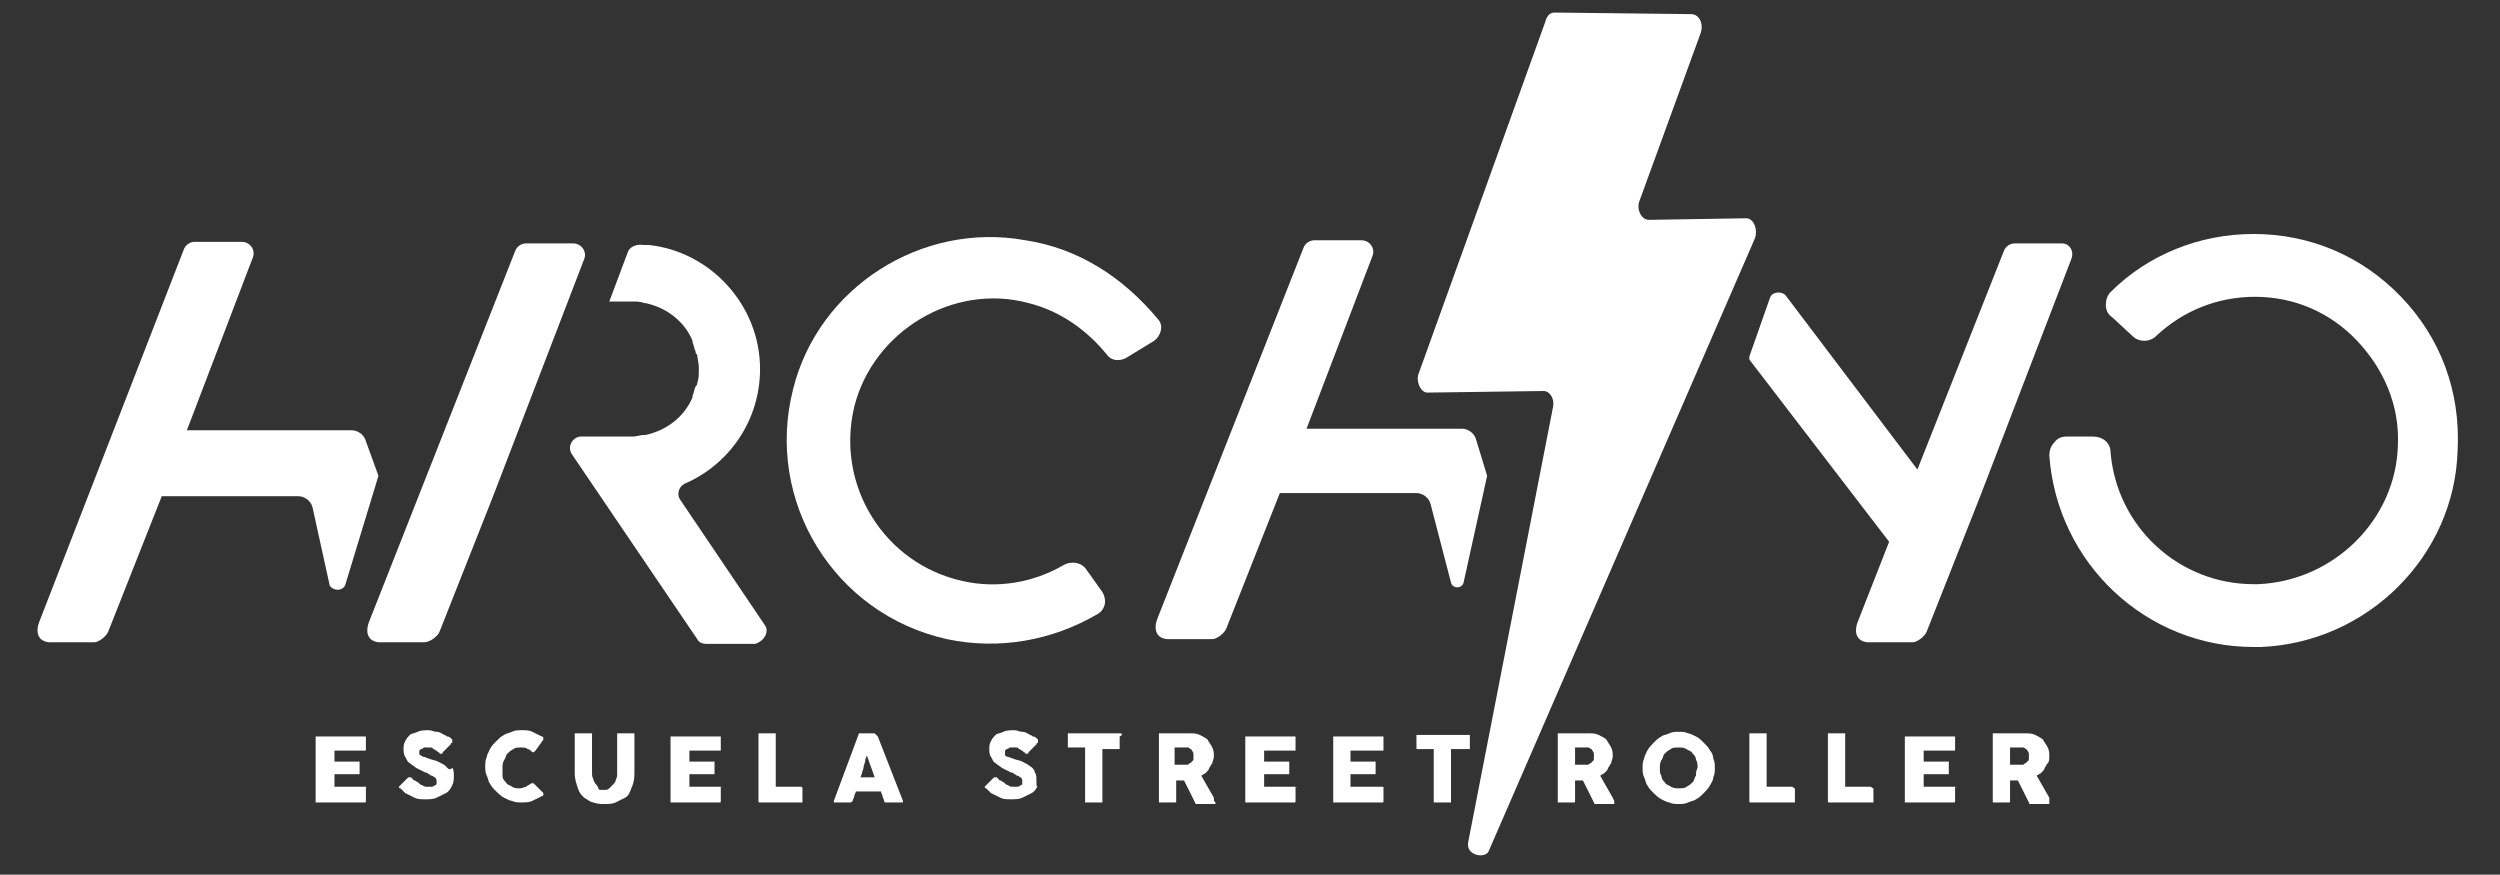
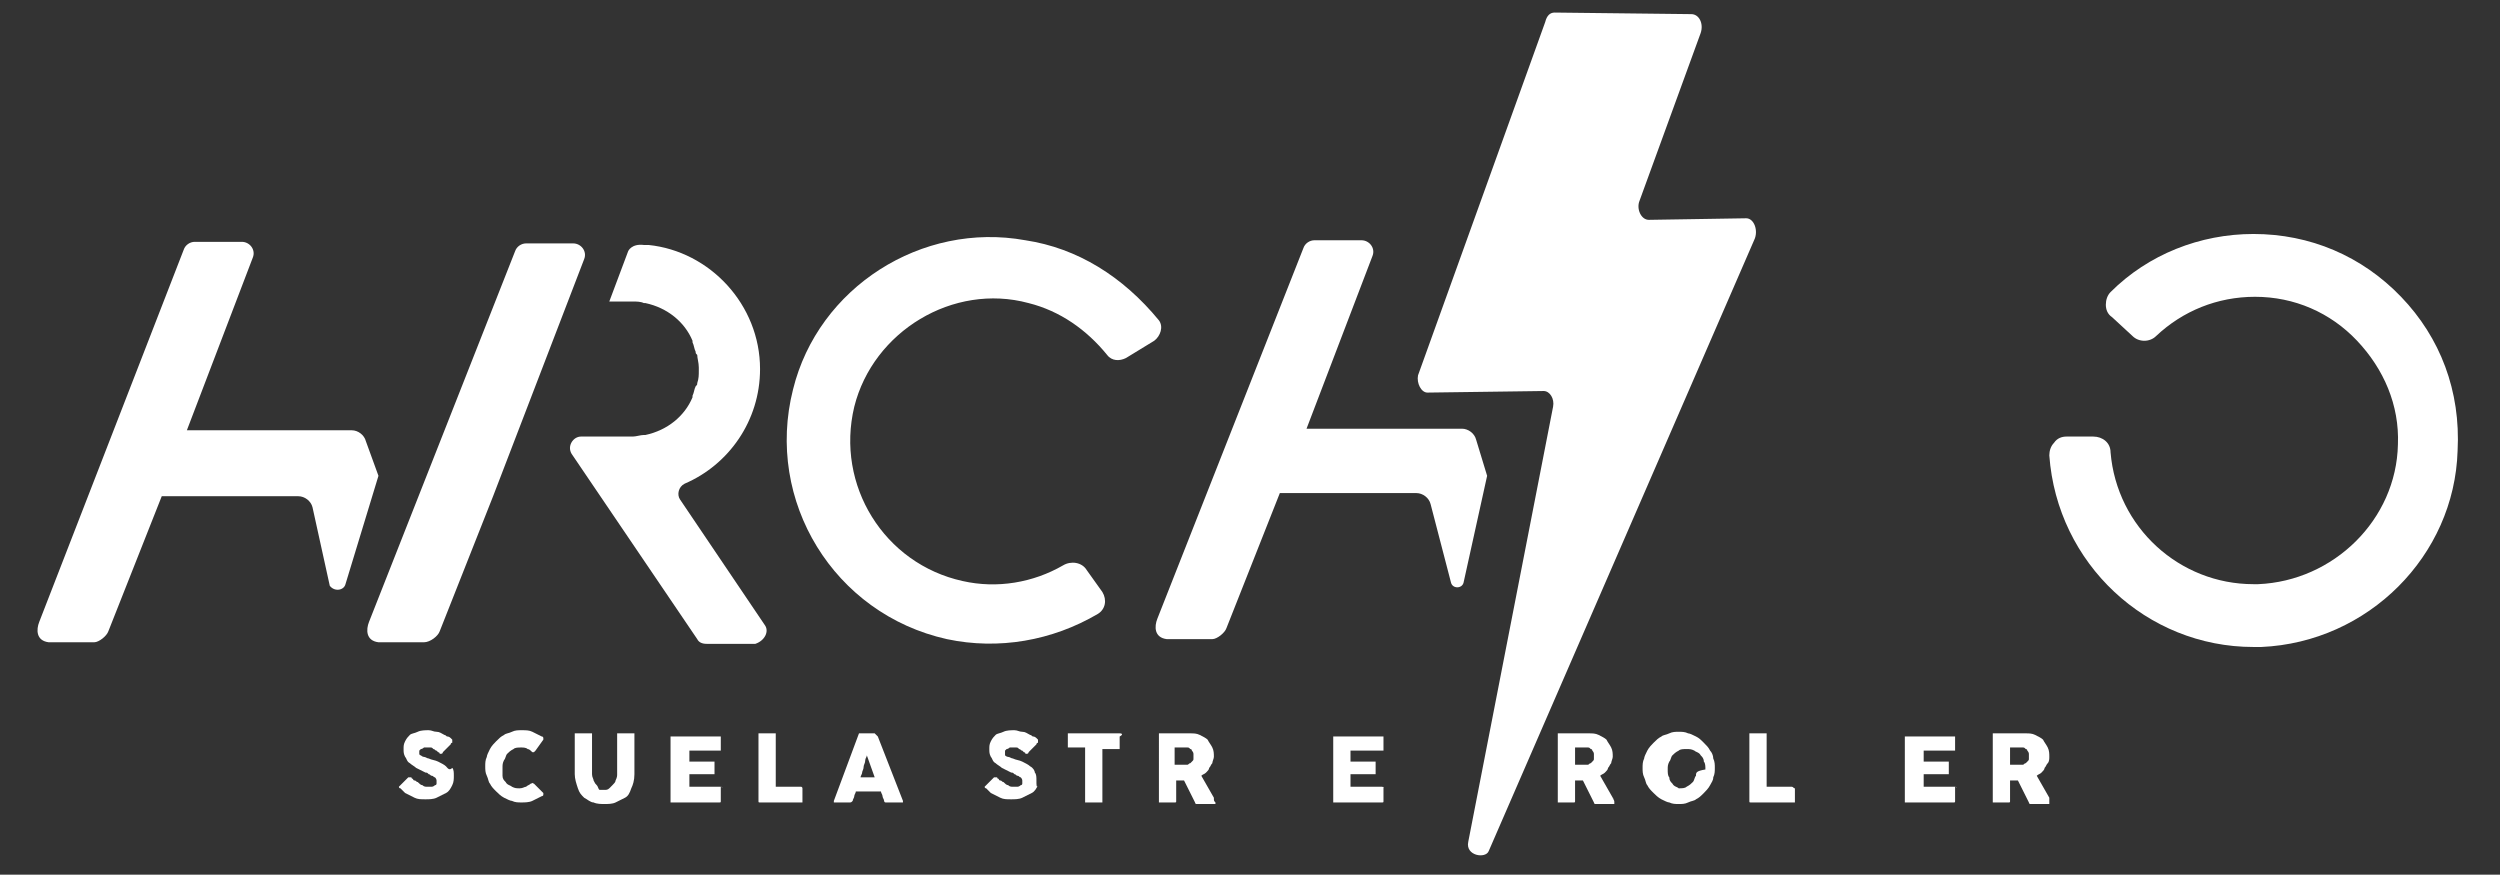
<svg xmlns="http://www.w3.org/2000/svg" version="1.1" id="Capa_1" x="0px" y="0px" width="159.2px" height="55.7px" viewBox="0 0 159.2 55.7" style="enable-background:new 0 0 159.2 55.7;" xml:space="preserve">
  <rect x="0" y="0" width="159.2" height="55.7" fill="#333333" stroke="none" />
  <style type="text/css"> .st0{fill:#FFFFFF;} </style>
  <g>
-     <path class="st0" d="M23.3,50.1h-2v-0.8h1.5c0,0,0.1,0,0.1,0c0,0,0-0.1,0-0.1v-0.6c0,0,0-0.1,0-0.1c0,0-0.1,0-0.1,0h-1.5v-0.7h1.9 c0,0,0.1,0,0.1,0c0,0,0-0.1,0-0.1v-0.7c0,0,0-0.1,0-0.1c0,0-0.1,0-0.1,0h-3c0,0-0.1,0-0.1,0c0,0,0,0.1,0,0.1V51c0,0,0,0.1,0,0.1 c0,0,0.1,0,0.1,0h3c0.1,0,0.1,0,0.1-0.1c0,0,0,0,0-0.1v-0.8C23.4,50.2,23.4,50.1,23.3,50.1z" />
    <path class="st0" d="M28.4,48.8c-0.1-0.1-0.3-0.2-0.5-0.3s-0.4-0.1-0.6-0.2c-0.1,0-0.2-0.1-0.3-0.1c-0.1,0-0.2-0.1-0.2-0.1 c-0.1,0-0.1-0.1-0.1-0.1s0-0.1,0-0.1c0-0.1,0-0.1,0-0.1c0,0,0.1-0.1,0.1-0.1c0,0,0.1,0,0.2-0.1c0.1,0,0.1,0,0.2,0 c0.1,0,0.1,0,0.2,0c0.1,0,0.1,0,0.2,0.1c0.1,0,0.1,0.1,0.2,0.1c0,0,0.1,0.1,0.1,0.1l0,0c0,0,0.1,0,0.1,0.1c0,0,0,0,0.1,0 c0,0,0.1,0,0.1-0.1l0.5-0.5c0,0,0-0.1,0.1-0.1c0,0,0,0,0-0.1c0,0,0-0.1,0-0.1c0,0-0.1-0.1-0.1-0.1c0,0-0.1-0.1-0.2-0.1 c-0.1,0-0.1-0.1-0.2-0.1c-0.2-0.1-0.3-0.2-0.5-0.2c-0.2,0-0.3-0.1-0.5-0.1c-0.2,0-0.5,0-0.7,0.1c-0.2,0.1-0.4,0.1-0.5,0.2 c-0.1,0.1-0.2,0.2-0.3,0.4c-0.1,0.2-0.1,0.3-0.1,0.5c0,0.2,0,0.3,0.1,0.5c0.1,0.1,0.1,0.3,0.3,0.4c0.1,0.1,0.3,0.2,0.4,0.3 c0.2,0.1,0.4,0.2,0.6,0.3c0.1,0,0.1,0,0.2,0.1c0.1,0,0.1,0.1,0.2,0.1c0.1,0,0.1,0.1,0.2,0.1c0,0,0.1,0.1,0.1,0.2c0,0.1,0,0.1,0,0.2 c0,0,0,0.1-0.1,0.1c0,0-0.1,0.1-0.2,0.1c-0.1,0-0.2,0-0.3,0c-0.1,0-0.2,0-0.3-0.1c-0.1,0-0.2-0.1-0.3-0.2c-0.1,0-0.1-0.1-0.2-0.1 c-0.1,0-0.1-0.1-0.1-0.1c0,0-0.1,0-0.1-0.1c0,0,0,0-0.1,0c0,0-0.1,0-0.1,0l-0.5,0.5c0,0-0.1,0.1-0.1,0.1c0,0,0,0.1,0.1,0.1 c0,0,0,0,0,0c0,0,0,0,0,0c0,0,0,0,0,0c0,0,0,0,0,0l0,0c0,0,0.1,0.1,0.1,0.1c0.1,0.1,0.1,0.1,0.2,0.2c0.2,0.1,0.4,0.2,0.6,0.3 s0.4,0.1,0.7,0.1c0.2,0,0.5,0,0.7-0.1c0.2-0.1,0.4-0.2,0.6-0.3c0.2-0.1,0.3-0.3,0.4-0.5c0.1-0.2,0.1-0.4,0.1-0.6 c0-0.2,0-0.4-0.1-0.5C28.6,49.1,28.5,48.9,28.4,48.8z" />
    <path class="st0" d="M34,49.9C33.9,49.9,33.9,49.8,34,49.9c-0.1-0.1-0.1,0-0.2,0c-0.1,0.1-0.2,0.1-0.3,0.2c-0.1,0-0.2,0.1-0.4,0.1 c-0.2,0-0.3,0-0.5-0.1c-0.1-0.1-0.3-0.1-0.4-0.3c-0.1-0.1-0.2-0.2-0.2-0.4C32,49.2,32,49.1,32,48.9s0-0.3,0.1-0.5 c0.1-0.1,0.1-0.3,0.2-0.4c0.1-0.1,0.2-0.2,0.4-0.3c0.1-0.1,0.3-0.1,0.5-0.1c0.1,0,0.3,0,0.4,0.1c0.1,0,0.2,0.1,0.3,0.2 c0,0,0.1,0,0.1,0c0,0,0,0,0.1-0.1l0.5-0.7c0,0,0-0.1,0-0.1c0,0,0-0.1-0.1-0.1c-0.2-0.1-0.4-0.2-0.6-0.3c-0.2-0.1-0.4-0.1-0.7-0.1 c-0.2,0-0.4,0-0.6,0.1c-0.2,0.1-0.4,0.1-0.5,0.2c-0.2,0.1-0.3,0.2-0.5,0.4c-0.1,0.1-0.3,0.3-0.4,0.5c-0.1,0.2-0.2,0.4-0.2,0.5 c-0.1,0.2-0.1,0.4-0.1,0.6c0,0.2,0,0.4,0.1,0.6c0.1,0.2,0.1,0.4,0.2,0.5c0.1,0.2,0.2,0.3,0.4,0.5c0.1,0.1,0.3,0.3,0.5,0.4 c0.2,0.1,0.4,0.2,0.5,0.2c0.2,0.1,0.4,0.1,0.6,0.1c0.2,0,0.5,0,0.7-0.1c0.2-0.1,0.4-0.2,0.6-0.3c0,0,0.1,0,0.1-0.1c0,0,0-0.1,0-0.1 L34,49.9z" />
    <path class="st0" d="M40.3,46.7h-0.9c0,0-0.1,0-0.1,0c0,0,0,0.1,0,0.1v2.5c0,0.1,0,0.2-0.1,0.4c0,0.1-0.1,0.2-0.2,0.3 s-0.1,0.1-0.2,0.2s-0.2,0.1-0.3,0.1c-0.1,0-0.2,0-0.3,0S38.1,50.1,38,50c-0.1-0.1-0.1-0.1-0.2-0.3c0-0.1-0.1-0.2-0.1-0.4v-2.5 c0,0,0-0.1,0-0.1c0,0-0.1,0-0.1,0h-0.9c0,0-0.1,0-0.1,0c0,0,0,0.1,0,0.1v2.5c0,0.3,0.1,0.6,0.2,0.9s0.2,0.4,0.4,0.6 c0.2,0.1,0.4,0.3,0.6,0.3c0.2,0.1,0.5,0.1,0.7,0.1s0.5,0,0.7-0.1c0.2-0.1,0.4-0.2,0.6-0.3c0.2-0.1,0.3-0.3,0.4-0.6 c0.1-0.2,0.2-0.5,0.2-0.9v-2.5c0,0,0-0.1,0-0.1C40.4,46.7,40.3,46.7,40.3,46.7z" />
    <path class="st0" d="M45.9,50.1h-2v-0.8h1.5c0,0,0.1,0,0.1,0c0,0,0-0.1,0-0.1v-0.6c0,0,0-0.1,0-0.1c0,0-0.1,0-0.1,0h-1.5v-0.7h1.9 c0,0,0.1,0,0.1,0c0,0,0-0.1,0-0.1v-0.7c0,0,0-0.1,0-0.1c0,0-0.1,0-0.1,0h-3c0,0-0.1,0-0.1,0c0,0,0,0.1,0,0.1V51c0,0,0,0.1,0,0.1 c0,0,0.1,0,0.1,0h3c0.1,0,0.1,0,0.1-0.1c0,0,0,0,0-0.1v-0.8C46.1,50.2,46,50.1,45.9,50.1z" />
    <path class="st0" d="M51,50.1h-1.6v-3.3c0,0,0-0.1,0-0.1c0,0-0.1,0-0.1,0h-0.9c0,0-0.1,0-0.1,0c0,0,0,0.1,0,0.1V51 c0,0.1,0,0.1,0.1,0.1H51c0,0,0.1,0,0.1,0c0,0,0-0.1,0-0.1v-0.8C51.1,50.2,51.1,50.1,51,50.1C51,50.1,51,50.1,51,50.1z" />
    <path class="st0" d="M55.8,46.8C55.8,46.8,55.8,46.7,55.8,46.8c-0.1-0.1-0.1-0.1-0.1-0.1h-0.8c0,0,0,0-0.1,0c0,0,0,0-0.1,0 c0,0,0,0,0,0c0,0,0,0,0,0L53.1,51c0,0,0,0.1,0,0.1c0,0,0.1,0,0.1,0h0.9c0.1,0,0.1,0,0.2-0.1c0-0.1,0.1-0.2,0.1-0.3 c0-0.1,0.1-0.2,0.1-0.3h1.6c0,0.1,0.1,0.2,0.1,0.3c0,0.1,0.1,0.2,0.1,0.3c0,0,0,0.1,0.1,0.1c0,0,0.1,0,0.1,0h0.9c0.1,0,0.1,0,0.1,0 c0,0,0-0.1,0-0.1l-1.6-4.1L55.8,46.8z M54.8,49.5c0-0.1,0.1-0.2,0.1-0.3c0-0.1,0.1-0.2,0.1-0.4c0-0.1,0.1-0.2,0.1-0.4 c0-0.1,0.1-0.2,0.1-0.3l0.5,1.4H54.8z" />
    <path class="st0" d="M65.6,48.8c-0.1-0.1-0.3-0.2-0.5-0.3s-0.4-0.1-0.6-0.2c-0.1,0-0.2-0.1-0.3-0.1c-0.1,0-0.2-0.1-0.2-0.1 C64,48.1,64,48.1,64,48s0-0.1,0-0.1c0-0.1,0-0.1,0-0.1c0,0,0.1-0.1,0.1-0.1c0,0,0.1,0,0.2-0.1c0.1,0,0.1,0,0.2,0c0.1,0,0.1,0,0.2,0 c0.1,0,0.1,0,0.2,0.1c0.1,0,0.1,0.1,0.2,0.1c0,0,0.1,0.1,0.1,0.1l0,0c0,0,0.1,0,0.1,0.1c0,0,0,0,0.1,0c0,0,0.1,0,0.1-0.1l0.5-0.5 c0,0,0-0.1,0.1-0.1c0,0,0,0,0-0.1c0,0,0-0.1,0-0.1c0,0-0.1-0.1-0.1-0.1c0,0-0.1-0.1-0.2-0.1c-0.1,0-0.1-0.1-0.2-0.1 c-0.2-0.1-0.3-0.2-0.5-0.2c-0.2,0-0.3-0.1-0.5-0.1c-0.2,0-0.5,0-0.7,0.1c-0.2,0.1-0.4,0.1-0.5,0.2c-0.1,0.1-0.2,0.2-0.3,0.4 c-0.1,0.2-0.1,0.3-0.1,0.5c0,0.2,0,0.3,0.1,0.5c0.1,0.1,0.1,0.3,0.3,0.4c0.1,0.1,0.3,0.2,0.4,0.3c0.2,0.1,0.4,0.2,0.6,0.3 c0.1,0,0.1,0,0.2,0.1c0.1,0,0.1,0.1,0.2,0.1c0.1,0,0.1,0.1,0.2,0.1c0,0,0.1,0.1,0.1,0.2c0,0.1,0,0.1,0,0.2c0,0,0,0.1-0.1,0.1 c0,0-0.1,0.1-0.2,0.1c-0.1,0-0.2,0-0.3,0c-0.1,0-0.2,0-0.3-0.1c-0.1,0-0.2-0.1-0.3-0.2c-0.1,0-0.1-0.1-0.2-0.1 c-0.1,0-0.1-0.1-0.1-0.1c0,0-0.1,0-0.1-0.1c0,0,0,0-0.1,0c0,0-0.1,0-0.1,0l-0.5,0.5c0,0-0.1,0.1-0.1,0.1c0,0,0,0.1,0.1,0.1 c0,0,0,0,0,0c0,0,0,0,0,0c0,0,0,0,0,0c0,0,0,0,0,0l0,0c0,0,0.1,0.1,0.1,0.1c0.1,0.1,0.1,0.1,0.2,0.2c0.2,0.1,0.4,0.2,0.6,0.3 s0.4,0.1,0.7,0.1c0.2,0,0.5,0,0.7-0.1c0.2-0.1,0.4-0.2,0.6-0.3c0.2-0.1,0.3-0.3,0.4-0.5C66,50.2,66,50,66,49.7c0-0.2,0-0.4-0.1-0.5 C65.9,49.1,65.8,48.9,65.6,48.8z" />
    <path class="st0" d="M71.3,46.7h-3.2c0,0-0.1,0-0.1,0c0,0,0,0.1,0,0.1v0.7c0,0,0,0.1,0,0.1c0,0,0.1,0,0.1,0h1V51c0,0,0,0.1,0,0.1 c0,0,0.1,0,0.1,0h0.9c0,0,0.1,0,0.1,0c0,0,0-0.1,0-0.1v-3.3h1c0,0,0.1,0,0.1,0c0,0,0-0.1,0-0.1v-0.7C71.5,46.8,71.5,46.7,71.3,46.7 C71.4,46.7,71.4,46.7,71.3,46.7z" />
    <path class="st0" d="M77.3,50.8l-0.8-1.4c0.1-0.1,0.2-0.1,0.3-0.2c0.1-0.1,0.2-0.2,0.2-0.3c0.1-0.1,0.1-0.2,0.2-0.3 c0-0.1,0.1-0.3,0.1-0.4c0-0.2,0-0.4-0.1-0.6c-0.1-0.2-0.2-0.3-0.3-0.5c-0.1-0.1-0.3-0.2-0.5-0.3c-0.2-0.1-0.4-0.1-0.6-0.1h-1.9 c0,0-0.1,0-0.1,0c0,0,0,0.1,0,0.1V51c0,0,0,0.1,0,0.1c0,0,0.1,0,0.1,0h0.9c0.1,0,0.1,0,0.1-0.1v-1.3h0.5l0.7,1.4c0,0,0,0.1,0.1,0.1 c0,0,0.1,0,0.1,0h1c0,0,0.1,0,0.1,0c0,0,0,0,0-0.1C77.3,51,77.3,51,77.3,50.8C77.3,50.9,77.3,50.9,77.3,50.8z M76,48.3 c0,0.1,0,0.1-0.1,0.2c0,0-0.1,0.1-0.1,0.1c-0.1,0-0.1,0.1-0.2,0.1c0,0-0.1,0-0.1,0s-0.1,0-0.1,0h-0.6v-1.1h0.4c0.1,0,0.1,0,0.2,0 c0,0,0.1,0,0.2,0c0.1,0,0.1,0,0.2,0.1c0.1,0,0.1,0.1,0.1,0.1c0,0,0.1,0.1,0.1,0.2c0,0.1,0,0.1,0,0.2C76,48.2,76,48.3,76,48.3z" />
-     <path class="st0" d="M82.5,50.1h-2v-0.8H82c0,0,0.1,0,0.1,0c0,0,0-0.1,0-0.1v-0.6c0,0,0-0.1,0-0.1c0,0-0.1,0-0.1,0h-1.5v-0.7h1.9 c0,0,0.1,0,0.1,0c0,0,0-0.1,0-0.1v-0.7c0,0,0-0.1,0-0.1c0,0-0.1,0-0.1,0h-3c0,0-0.1,0-0.1,0c0,0,0,0.1,0,0.1V51c0,0,0,0.1,0,0.1 c0,0,0.1,0,0.1,0h3c0.1,0,0.1,0,0.1-0.1c0,0,0,0,0-0.1v-0.8C82.7,50.2,82.6,50.1,82.5,50.1z" />
    <path class="st0" d="M88,50.1h-2v-0.8h1.5c0,0,0.1,0,0.1,0c0,0,0-0.1,0-0.1v-0.6c0,0,0-0.1,0-0.1c0,0-0.1,0-0.1,0H86v-0.7H88 c0,0,0.1,0,0.1,0c0,0,0-0.1,0-0.1v-0.7c0,0,0-0.1,0-0.1c0,0-0.1,0-0.1,0h-3c0,0-0.1,0-0.1,0c0,0,0,0.1,0,0.1V51c0,0,0,0.1,0,0.1 c0,0,0.1,0,0.1,0h3c0.1,0,0.1,0,0.1-0.1c0,0,0,0,0-0.1v-0.8C88.2,50.2,88.1,50.1,88,50.1z" />
-     <path class="st0" d="M93.6,47.7c0,0,0-0.1,0-0.1v-0.7c0,0,0-0.1,0-0.1c0,0-0.1,0-0.1,0h-3.2c0,0-0.1,0-0.1,0c0,0,0,0.1,0,0.1v0.7 c0,0,0,0.1,0,0.1c0,0,0.1,0,0.1,0h1V51c0,0,0,0.1,0,0.1c0,0,0.1,0,0.1,0h0.9c0,0,0.1,0,0.1,0c0,0,0-0.1,0-0.1v-3.3h1 C93.5,47.7,93.6,47.7,93.6,47.7z" />
    <path class="st0" d="M102.7,50.8l-0.8-1.4c0.1-0.1,0.2-0.1,0.3-0.2c0.1-0.1,0.2-0.2,0.2-0.3c0.1-0.1,0.1-0.2,0.2-0.3 c0-0.1,0.1-0.3,0.1-0.4c0-0.2,0-0.4-0.1-0.6c-0.1-0.2-0.2-0.3-0.3-0.5c-0.1-0.1-0.3-0.2-0.5-0.3c-0.2-0.1-0.4-0.1-0.6-0.1h-1.9 c0,0-0.1,0-0.1,0c0,0,0,0.1,0,0.1V51c0,0,0,0.1,0,0.1c0,0,0.1,0,0.1,0h0.9c0.1,0,0.1,0,0.1-0.1v-1.3h0.5l0.7,1.4c0,0,0,0.1,0.1,0.1 c0,0,0.1,0,0.1,0h1c0,0,0.1,0,0.1,0c0,0,0,0,0-0.1C102.8,51,102.8,51,102.7,50.8C102.8,50.9,102.7,50.9,102.7,50.8z M101.5,48.3 c0,0.1,0,0.1-0.1,0.2c0,0-0.1,0.1-0.1,0.1c-0.1,0-0.1,0.1-0.2,0.1c0,0-0.1,0-0.1,0c0,0-0.1,0-0.1,0h-0.6v-1.1h0.4 c0.1,0,0.1,0,0.2,0c0,0,0.1,0,0.2,0c0.1,0,0.1,0,0.2,0.1c0.1,0,0.1,0.1,0.1,0.1c0,0,0.1,0.1,0.1,0.2c0,0.1,0,0.1,0,0.2 C101.5,48.2,101.5,48.3,101.5,48.3z" />
-     <path class="st0" d="M108.9,47.8c-0.1-0.2-0.2-0.3-0.4-0.5s-0.3-0.3-0.5-0.4c-0.2-0.1-0.4-0.2-0.5-0.2c-0.2-0.1-0.4-0.1-0.6-0.1 c-0.2,0-0.4,0-0.6,0.1c-0.2,0.1-0.4,0.1-0.5,0.2c-0.2,0.1-0.3,0.2-0.5,0.4c-0.1,0.1-0.3,0.3-0.4,0.5c-0.1,0.2-0.2,0.4-0.2,0.5 c-0.1,0.2-0.1,0.4-0.1,0.6c0,0.2,0,0.4,0.1,0.6c0.1,0.2,0.1,0.4,0.2,0.5c0.1,0.2,0.2,0.3,0.4,0.5c0.1,0.1,0.3,0.3,0.5,0.4 c0.2,0.1,0.4,0.2,0.5,0.2c0.2,0.1,0.4,0.1,0.6,0.1c0.2,0,0.4,0,0.6-0.1c0.2-0.1,0.4-0.1,0.5-0.2c0.2-0.1,0.3-0.2,0.5-0.4 c0.1-0.1,0.3-0.3,0.4-0.5c0.1-0.2,0.2-0.3,0.2-0.5c0.1-0.2,0.1-0.4,0.1-0.6c0-0.2,0-0.4-0.1-0.6C109.1,48.1,109,47.9,108.9,47.8z M108,49.4c-0.1,0.1-0.1,0.3-0.2,0.4c-0.1,0.1-0.2,0.2-0.4,0.3c-0.1,0.1-0.3,0.1-0.5,0.1c-0.2,0-0.3,0-0.5-0.1 c-0.1-0.1-0.3-0.1-0.4-0.3c-0.1-0.1-0.2-0.2-0.2-0.4c-0.1-0.1-0.1-0.3-0.1-0.5c0-0.2,0-0.3,0.1-0.5c0.1-0.1,0.1-0.3,0.2-0.4 c0.1-0.1,0.2-0.2,0.4-0.3c0.1-0.1,0.3-0.1,0.5-0.1c0.2,0,0.3,0,0.5,0.1c0.1,0.1,0.3,0.1,0.4,0.3c0.1,0.1,0.2,0.2,0.2,0.4 c0.1,0.1,0.1,0.3,0.1,0.5C108,49.1,108,49.2,108,49.4z" />
+     <path class="st0" d="M108.9,47.8c-0.1-0.2-0.2-0.3-0.4-0.5s-0.3-0.3-0.5-0.4c-0.2-0.1-0.4-0.2-0.5-0.2c-0.2-0.1-0.4-0.1-0.6-0.1 c-0.2,0-0.4,0-0.6,0.1c-0.2,0.1-0.4,0.1-0.5,0.2c-0.2,0.1-0.3,0.2-0.5,0.4c-0.1,0.1-0.3,0.3-0.4,0.5c-0.1,0.2-0.2,0.4-0.2,0.5 c-0.1,0.2-0.1,0.4-0.1,0.6c0,0.2,0,0.4,0.1,0.6c0.1,0.2,0.1,0.4,0.2,0.5c0.1,0.2,0.2,0.3,0.4,0.5c0.1,0.1,0.3,0.3,0.5,0.4 c0.2,0.1,0.4,0.2,0.5,0.2c0.2,0.1,0.4,0.1,0.6,0.1c0.2,0,0.4,0,0.6-0.1c0.2-0.1,0.4-0.1,0.5-0.2c0.2-0.1,0.3-0.2,0.5-0.4 c0.1-0.1,0.3-0.3,0.4-0.5c0.1-0.2,0.2-0.3,0.2-0.5c0.1-0.2,0.1-0.4,0.1-0.6c0-0.2,0-0.4-0.1-0.6C109.1,48.1,109,47.9,108.9,47.8z M108,49.4c-0.1,0.1-0.1,0.3-0.2,0.4c-0.1,0.1-0.2,0.2-0.4,0.3c-0.1,0.1-0.3,0.1-0.5,0.1c-0.1-0.1-0.3-0.1-0.4-0.3c-0.1-0.1-0.2-0.2-0.2-0.4c-0.1-0.1-0.1-0.3-0.1-0.5c0-0.2,0-0.3,0.1-0.5c0.1-0.1,0.1-0.3,0.2-0.4 c0.1-0.1,0.2-0.2,0.4-0.3c0.1-0.1,0.3-0.1,0.5-0.1c0.2,0,0.3,0,0.5,0.1c0.1,0.1,0.3,0.1,0.4,0.3c0.1,0.1,0.2,0.2,0.2,0.4 c0.1,0.1,0.1,0.3,0.1,0.5C108,49.1,108,49.2,108,49.4z" />
    <path class="st0" d="M114.1,50.1h-1.6v-3.3c0,0,0-0.1,0-0.1c0,0-0.1,0-0.1,0h-0.9c0,0-0.1,0-0.1,0c0,0,0,0.1,0,0.1V51 c0,0.1,0,0.1,0.1,0.1h2.7c0,0,0.1,0,0.1,0c0,0,0-0.1,0-0.1v-0.8C114.2,50.2,114.2,50.1,114.1,50.1 C114.2,50.1,114.1,50.1,114.1,50.1z" />
-     <path class="st0" d="M119.1,50.1h-1.6v-3.3c0,0,0-0.1,0-0.1c0,0-0.1,0-0.1,0h-0.9c0,0-0.1,0-0.1,0c0,0,0,0.1,0,0.1V51 c0,0.1,0,0.1,0.1,0.1h2.7c0,0,0.1,0,0.1,0c0,0,0-0.1,0-0.1v-0.8C119.2,50.2,119.2,50.1,119.1,50.1 C119.1,50.1,119.1,50.1,119.1,50.1z" />
    <path class="st0" d="M124.5,50.1h-2v-0.8h1.5c0,0,0.1,0,0.1,0c0,0,0-0.1,0-0.1v-0.6c0,0,0-0.1,0-0.1c0,0-0.1,0-0.1,0h-1.5v-0.7h1.9 c0,0,0.1,0,0.1,0c0,0,0-0.1,0-0.1v-0.7c0,0,0-0.1,0-0.1c0,0-0.1,0-0.1,0h-3c0,0-0.1,0-0.1,0c0,0,0,0.1,0,0.1V51c0,0,0,0.1,0,0.1 c0,0,0.1,0,0.1,0h3c0.1,0,0.1,0,0.1-0.1c0,0,0,0,0-0.1v-0.8C124.7,50.2,124.6,50.1,124.5,50.1z" />
    <path class="st0" d="M130.5,50.8l-0.8-1.4c0.1-0.1,0.2-0.1,0.3-0.2c0.1-0.1,0.2-0.2,0.2-0.3c0.1-0.1,0.1-0.2,0.2-0.3 s0.1-0.3,0.1-0.4c0-0.2,0-0.4-0.1-0.6c-0.1-0.2-0.2-0.3-0.3-0.5c-0.1-0.1-0.3-0.2-0.5-0.3c-0.2-0.1-0.4-0.1-0.6-0.1H127 c0,0-0.1,0-0.1,0c0,0,0,0.1,0,0.1V51c0,0,0,0.1,0,0.1c0,0,0.1,0,0.1,0h0.9c0.1,0,0.1,0,0.1-0.1v-1.3h0.5l0.7,1.4c0,0,0,0.1,0.1,0.1 c0,0,0.1,0,0.1,0h1c0,0,0.1,0,0.1,0c0,0,0,0,0-0.1C130.5,51,130.5,51,130.5,50.8C130.5,50.9,130.5,50.9,130.5,50.8z M129.2,48.3 c0,0.1,0,0.1-0.1,0.2c0,0-0.1,0.1-0.1,0.1c-0.1,0-0.1,0.1-0.2,0.1c0,0-0.1,0-0.1,0c0,0-0.1,0-0.1,0H128v-1.1h0.4c0.1,0,0.1,0,0.2,0 c0,0,0.1,0,0.2,0c0.1,0,0.1,0,0.2,0.1c0.1,0,0.1,0.1,0.1,0.1c0,0,0.1,0.1,0.1,0.2c0,0.1,0,0.1,0,0.2 C129.2,48.2,129.2,48.3,129.2,48.3z" />
    <path class="st0" d="M28,40.2l3.4-8.6l5.8-15.1c0.2-0.5-0.2-1-0.7-1h-3c-0.3,0-0.6,0.2-0.7,0.5l-9.3,23.6c-0.2,0.5-0.2,1.2,0.6,1.3 h2.9C27.4,40.9,27.9,40.5,28,40.2z" />
-     <path class="st0" d="M131.3,15.5h-3c-0.3,0-0.6,0.2-0.7,0.5l-5.5,13.9l-8.4-11.1c-0.3-0.3-0.9-0.2-1,0.2l-1.3,3.7 c0,0.1,0,0.1,0,0.2l8.9,11.6l-2,5.1c-0.2,0.5-0.2,1.2,0.6,1.3h2.9c0.3,0,0.8-0.4,0.9-0.7l3.4-8.6l5.8-15.1 C132.1,16,131.8,15.5,131.3,15.5z" />
    <path class="st0" d="M22,37.2l2.1-6.9l-0.8-2.2c-0.1-0.4-0.5-0.7-0.9-0.7H11.9l4.2-11c0.2-0.5-0.2-1-0.7-1h-3 c-0.3,0-0.6,0.2-0.7,0.5L2.5,39.6c-0.2,0.5-0.2,1.2,0.6,1.3h2.9c0.3,0,0.8-0.4,0.9-0.7l3.4-8.6h8.7c0.4,0,0.8,0.3,0.9,0.7l1.1,5 C21.3,37.7,21.9,37.6,22,37.2z" />
    <path class="st0" d="M90.2,31.4c0.4,0,0.8,0.3,0.9,0.7l1.3,5c0.1,0.4,0.7,0.4,0.8,0l1.5-6.8L94,28c-0.1-0.4-0.5-0.7-0.9-0.7l-9.9,0 l4.2-11c0.2-0.5-0.2-1-0.7-1h-3c-0.3,0-0.6,0.2-0.7,0.5l-9.3,23.6c-0.2,0.5-0.2,1.2,0.6,1.3h2.9c0.3,0,0.8-0.4,0.9-0.7l3.4-8.6 H90.2z" />
    <path class="st0" d="M65.3,15.3c-6.6-1.2-13.2,3-14.8,9.5c-1.8,7.1,2.6,14.3,9.8,15.9c3.3,0.7,6.7,0.1,9.6-1.6 c0.5-0.3,0.6-0.9,0.3-1.4l-1-1.4c-0.3-0.5-1-0.6-1.5-0.3c-1.9,1.1-4.2,1.5-6.4,1c-5-1.1-8.1-6.1-6.9-11.1c1.2-4.8,6.3-7.9,11.1-6.6 c2,0.5,3.7,1.7,5,3.3c0.3,0.4,0.8,0.4,1.2,0.2l1.8-1.1c0.4-0.3,0.6-0.9,0.3-1.3C71.5,17.6,68.6,15.8,65.3,15.3z" />
    <path class="st0" d="M48.7,39.8l-5.4-8c-0.2-0.3-0.1-0.8,0.3-1c2.8-1.2,4.8-4,4.8-7.3c0,0,0,0,0,0c0,0,0,0,0,0 c0-4.1-3.2-7.5-7.1-7.9c-0.1,0-0.2,0-0.3,0C40.2,15.5,40,16,40,16l-1.2,3.2c0,0,1.3,0,1.5,0c0.2,0,0.5,0,0.7,0.1c0,0,0.1,0,0.1,0 c1.4,0.3,2.5,1.2,3,2.4c0,0,0,0,0,0.1c0.1,0.2,0.1,0.4,0.2,0.6c0,0.1,0,0.1,0.1,0.2c0,0.2,0.1,0.5,0.1,0.8c0,0,0,0.1,0,0.1 s0,0.1,0,0.1c0,0.3,0,0.5-0.1,0.8c0,0.1,0,0.1-0.1,0.2c-0.1,0.2-0.1,0.4-0.2,0.6c0,0,0,0,0,0.1c-0.5,1.2-1.6,2.1-3,2.4 c0,0-0.1,0-0.1,0c-0.2,0-0.5,0.1-0.7,0.1l-3.3,0c-0.5,0-0.9,0.6-0.6,1.1l8,11.8c0.1,0.2,0.3,0.3,0.6,0.3h3.1 C48.7,40.8,49,40.2,48.7,39.8z" />
    <path class="st0" d="M111.2,13.9L105,14c-0.5,0-0.8-0.7-0.6-1.2l3.9-10.7c0.2-0.6-0.1-1.2-0.6-1.2L99,0.8c-0.3,0-0.5,0.2-0.6,0.6 l-8.1,22.5c-0.1,0.5,0.2,1.1,0.6,1.1l7.4-0.1c0.4,0,0.7,0.5,0.6,1l-5.4,27.7c-0.2,0.9,1.1,1.1,1.3,0.6l16.9-38.9 C112,14.7,111.7,13.9,111.2,13.9z" />
    <path class="st0" d="M152.9,18.9c-2.5-2.6-5.8-4-9.4-4c-3.4,0-6.7,1.3-9.1,3.7c-0.2,0.2-0.3,0.5-0.3,0.8c0,0.3,0.1,0.6,0.4,0.8 l1.3,1.2c0.4,0.4,1.1,0.4,1.5,0c1.7-1.6,3.9-2.5,6.3-2.5c2.5,0,4.8,1,6.5,2.8c1.7,1.8,2.7,4.1,2.6,6.6c-0.1,4.8-4.1,8.7-8.9,8.9 c-0.1,0-0.2,0-0.3,0c-4.7,0-8.7-3.6-9.1-8.4c0-0.6-0.5-1-1.1-1h-1.7c-0.3,0-0.6,0.1-0.8,0.4c-0.2,0.2-0.3,0.5-0.3,0.8 c0.5,6.9,6.2,12.2,13,12.2c0.2,0,0.3,0,0.5,0c6.8-0.3,12.3-5.8,12.5-12.5C156.7,24.9,155.4,21.5,152.9,18.9z" />
  </g>
</svg>